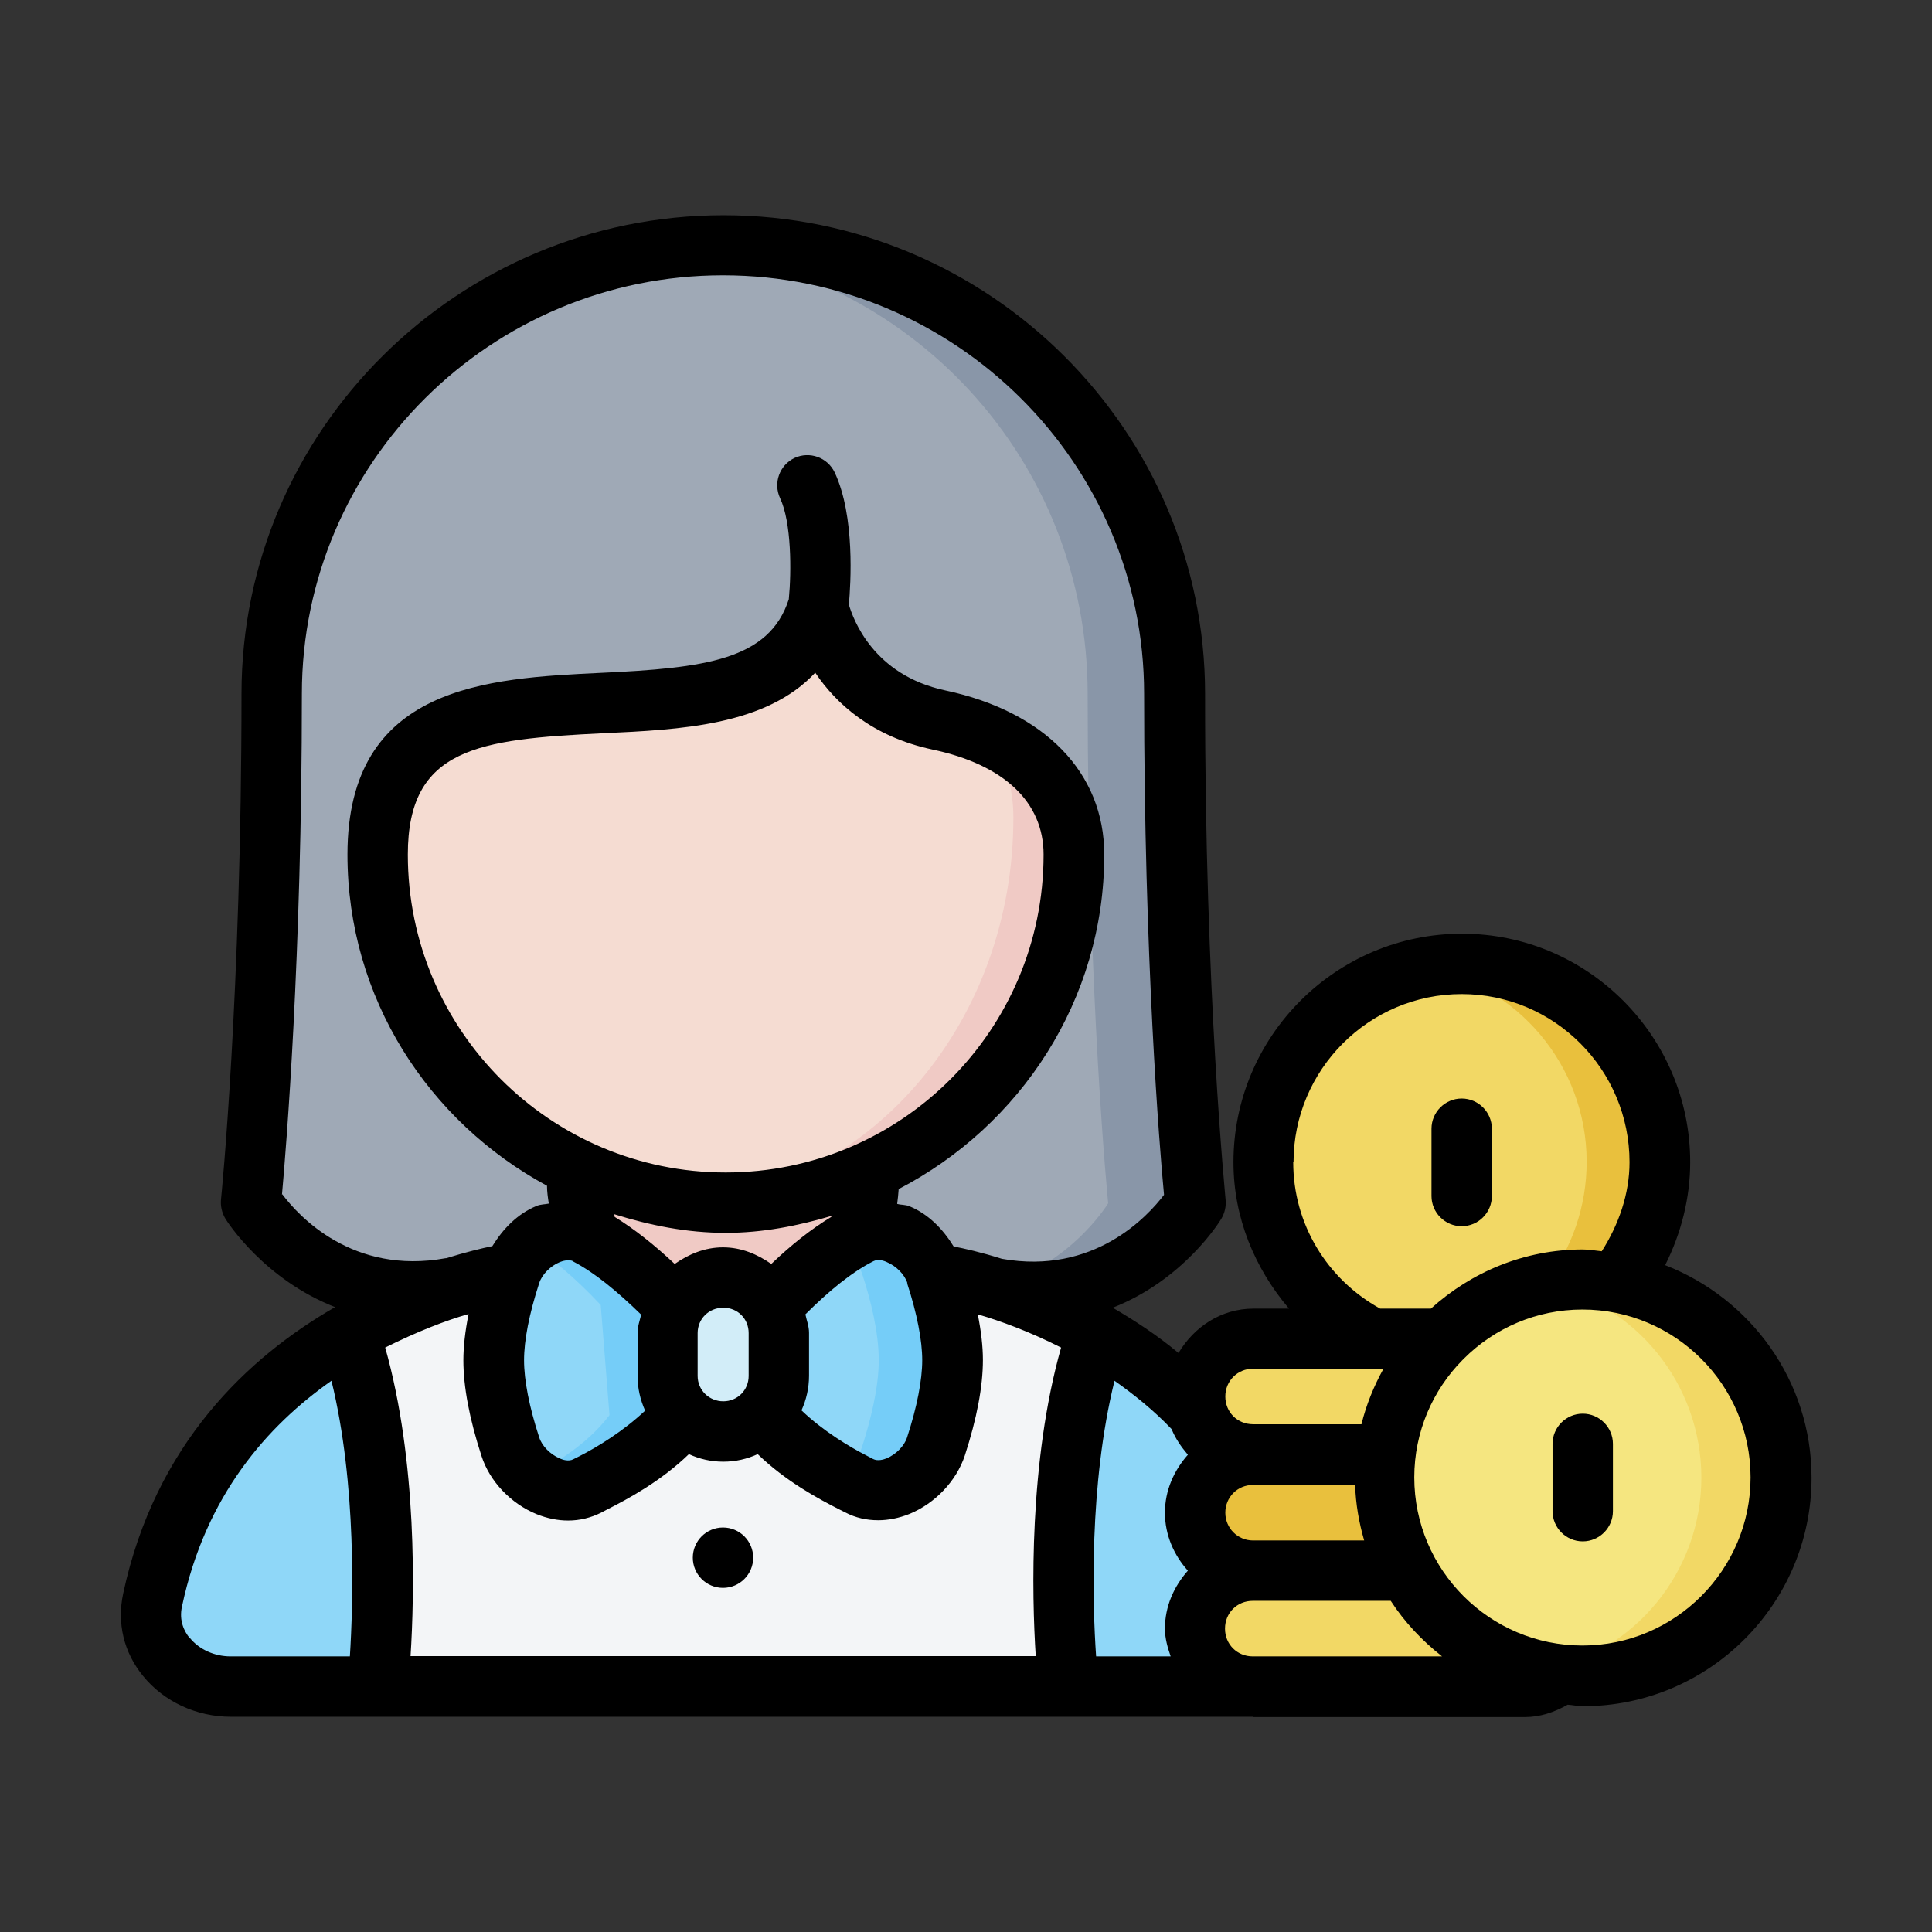
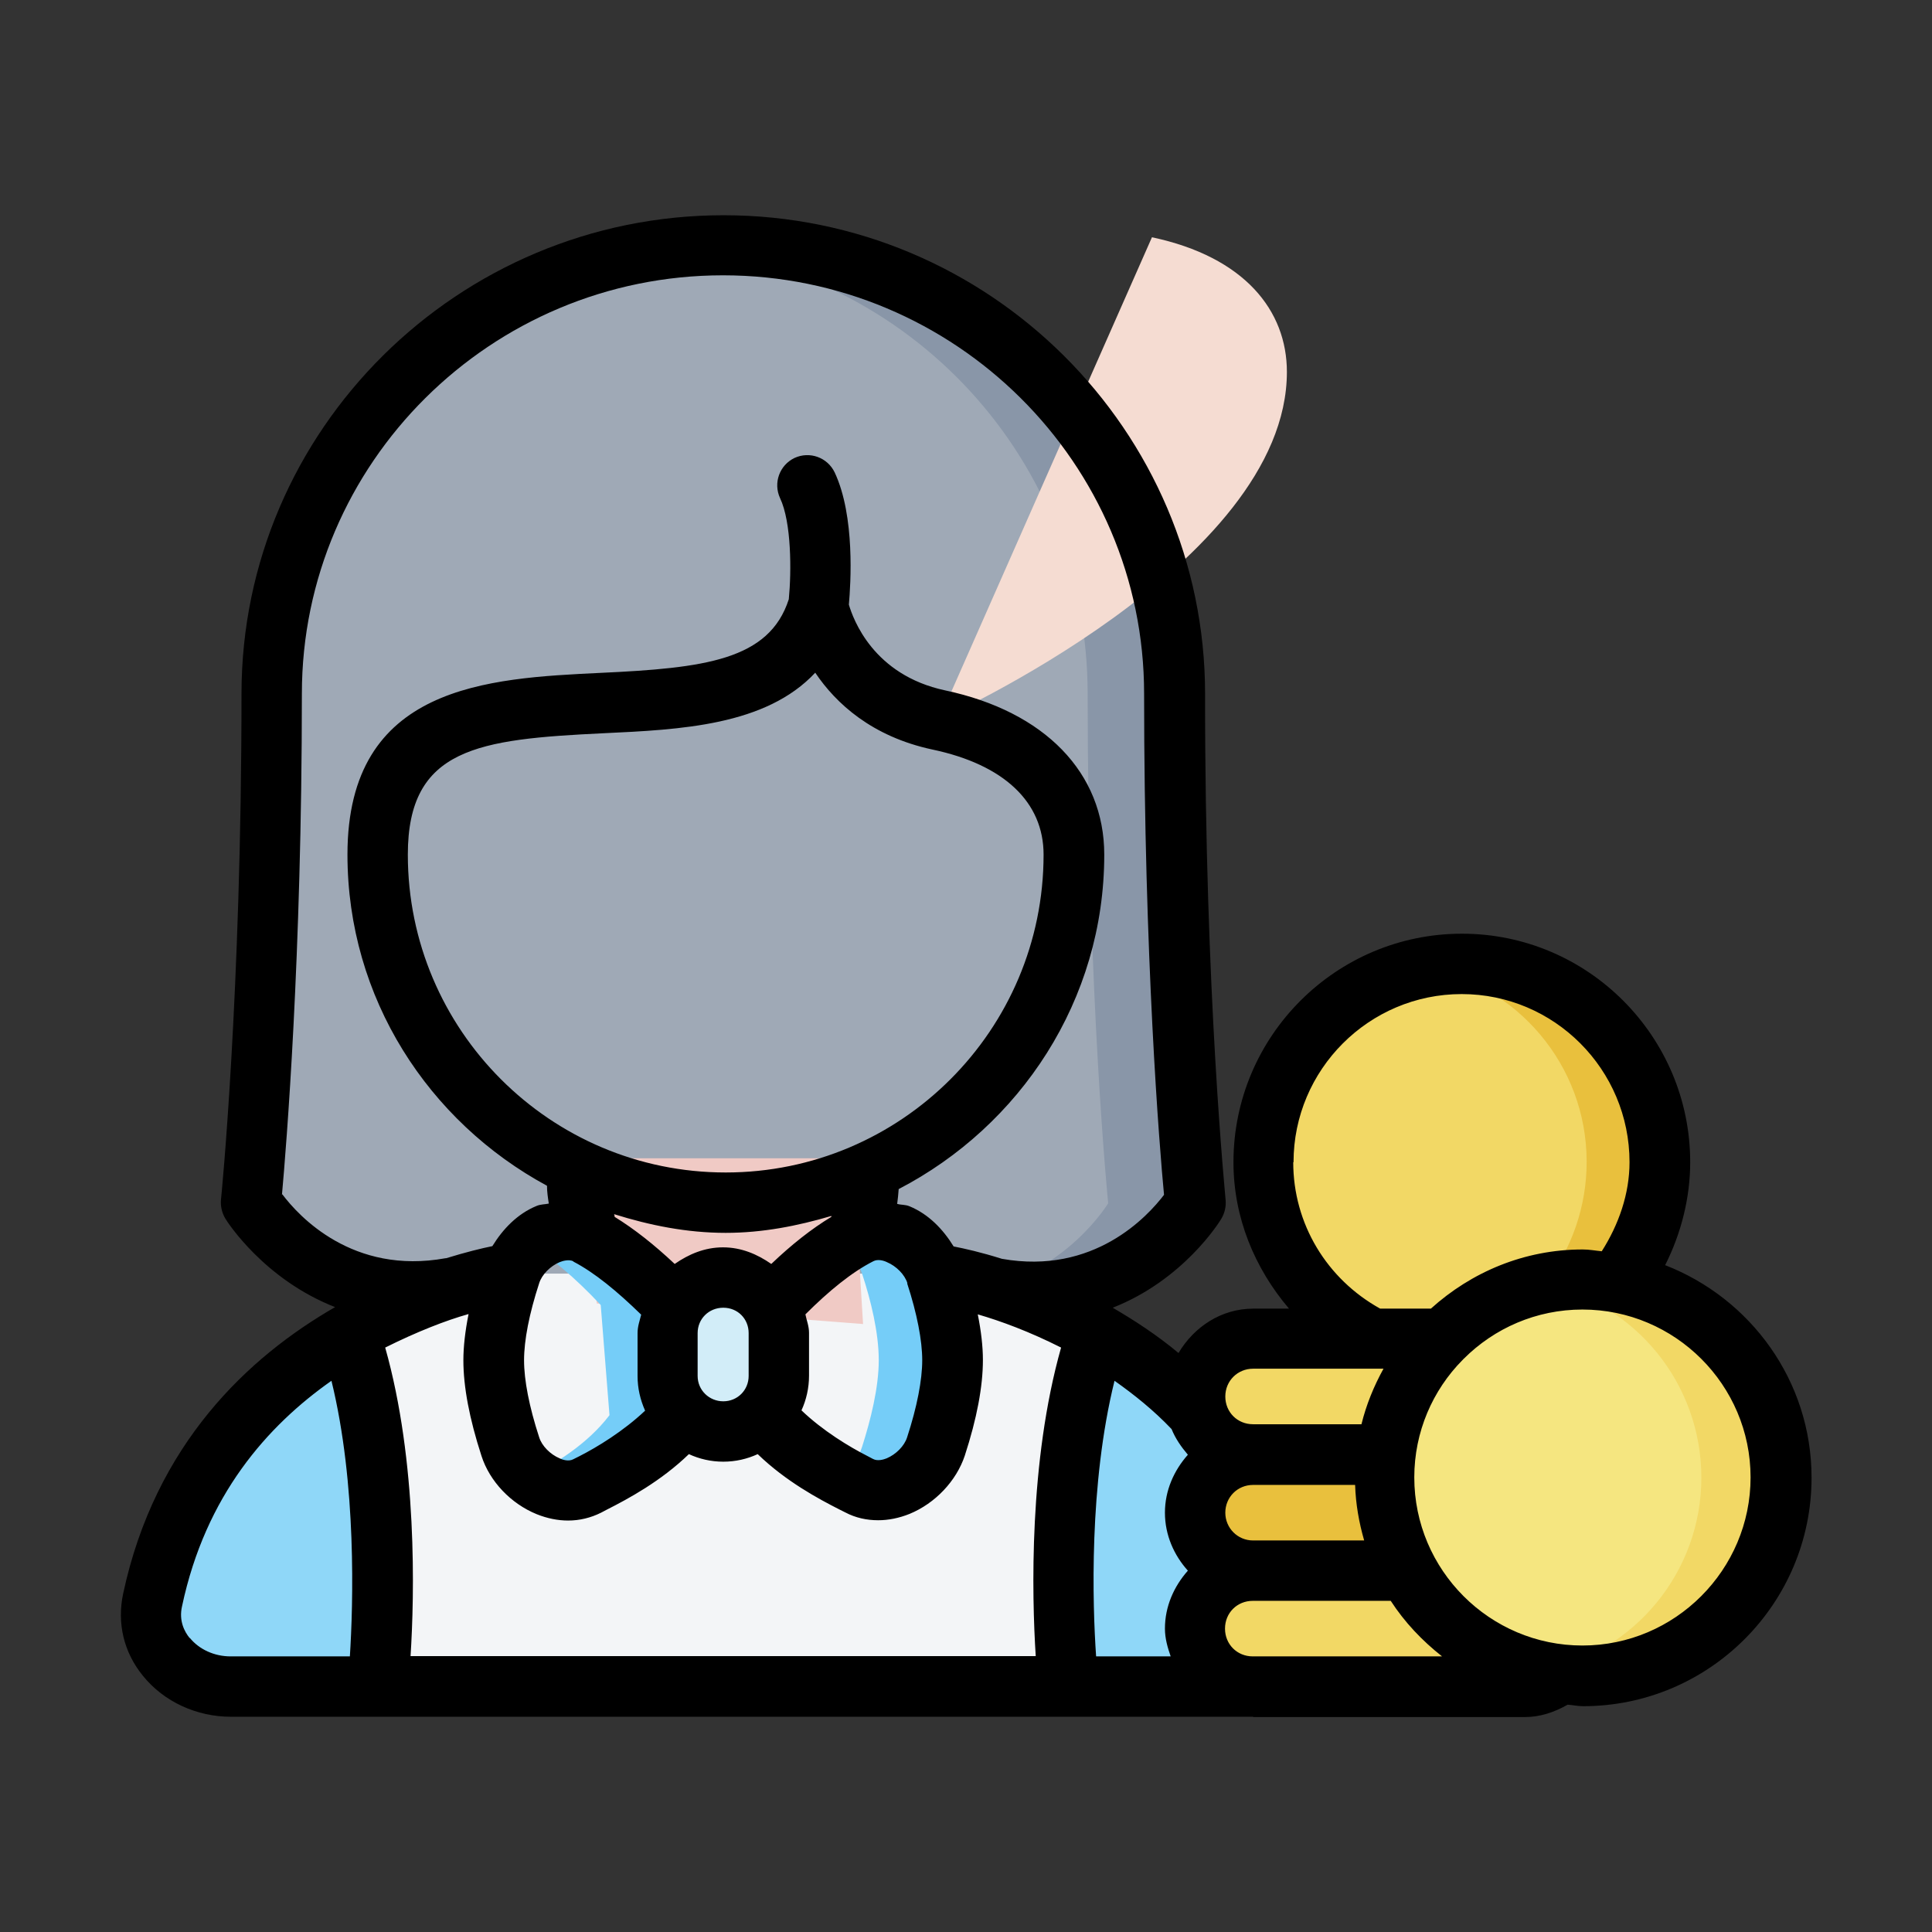
<svg xmlns="http://www.w3.org/2000/svg" width="800px" height="800px" viewBox="0 0 64 64">
  <rect x="0" y="0" width="64" height="64" fill="#333333" stroke="none" />
  <g id="a" />
  <g id="b" />
  <g id="c" />
  <g id="d" />
  <g id="e" />
  <g id="f" />
  <g id="g" />
  <g id="h" />
  <g id="i" />
  <g id="j" />
  <g id="k" />
  <g id="l" />
  <g id="m" />
  <g id="n" />
  <g id="o" />
  <g id="p" />
  <g id="q" />
  <g id="r" />
  <g id="s" />
  <g id="t" />
  <g id="u" />
  <g id="v" />
  <g id="w" />
  <g id="x" />
  <g id="y" />
  <g id="a`" />
  <g id="aa" />
  <g id="ab" />
  <g id="ac" />
  <g id="ad" />
  <g id="ae" />
  <g id="af" />
  <g id="ag" />
  <g id="ah" />
  <g id="ai" />
  <g id="aj" />
  <g id="ak" />
  <g id="al" />
  <g id="am">
    <path d="M23.95,8.13c-8.33,0-14.96,6.63-14.96,14.86,0,10.12-.68,16.87-.68,16.87,0,0,2.19,3.65,6.62,2.83l9.05,3.6,8.98-3.6c4.44,.82,6.62-2.83,6.62-2.83,0,0-.69-6.75-.68-16.87,0-8.23-6.63-14.86-14.95-14.86Z" fill="#9fa9b6" fill-rule="evenodd" />
    <path d="M23.95,8.13c-.49,0-.96,.02-1.44,.07,7.64,.71,13.52,7.04,13.52,14.79,0,10.12,.68,16.87,.68,16.87,0,0-1.38,2.29-4.17,2.83h.42c4.44,.82,6.62-2.83,6.62-2.83,0,0-.69-6.75-.68-16.87,0-8.23-6.63-14.86-14.95-14.86Z" fill="#8996a8" fill-rule="evenodd" />
    <path d="M36.32,44.15l-3.61,5.98,2.68,5.75h4.87c.24,0,.48-.03,.7-.09l1.83-7.96-3.12-1.04c-1.05-1.13-2.22-1.98-3.35-2.63Z" fill="#8fd7f8" fill-rule="evenodd" />
    <path d="M11.58,44.15c-2.67,1.53-5.54,4.22-6.53,8.86-.33,1.56,.99,2.87,2.59,2.87h4.87l1.71-5.11-2.64-6.62Z" fill="#8fd7f8" fill-rule="evenodd" />
    <path d="M16.9,42.2s-2.55,.35-5.32,1.94c1.67,4.9,.93,11.73,.93,11.73h22.87s-.74-6.83,.93-11.73c-2.77-1.59-5.32-1.95-5.32-1.95h-14.1Z" fill="#f3f5f7" fill-rule="evenodd" />
    <path d="M19.48,40.92c-.25-.59-.39-1.23-.39-1.92v-.63h9.71v.63c0,.68-.14,1.33-.39,1.92l.18,2.94-8.82-.68-.29-2.26Z" fill="#f0cac5" fill-rule="evenodd" />
    <path d="M48.41,31.93c-3.63,0-6.57,2.94-6.57,6.57,0,2.47,1.38,4.72,3.58,5.85l3.69,.91,4.5-2.75c.88-1.15,1.36-2.56,1.36-4,0-3.63-2.94-6.57-6.57-6.57Z" fill="#f2d865" fill-rule="evenodd" />
    <path d="M48.41,31.93c-.41,0-.82,.04-1.21,.11,3.05,.57,5.36,3.24,5.36,6.45,0,1.45-.48,2.86-1.36,4l-3.81,2.32,1.72,.42,4.5-2.75c.88-1.15,1.36-2.56,1.36-4,0-3.63-2.94-6.57-6.57-6.57Z" fill="#e9c03d" fill-rule="evenodd" />
    <path d="M47.78,44.34h-6.27c-1.07,0-1.92,.86-1.92,1.92s.86,1.92,1.92,1.92v3.84c-1.06,0-1.92,.86-1.92,1.92s.86,1.92,1.92,1.92h9c.45,0,.85-.15,1.18-.4l-3.91-11.13Z" fill="#f2d865" fill-rule="evenodd" />
-     <path d="M31.1,23.85c-3.42-.73-3.99-3.75-3.99-3.75-1.9,6.31-14.6-.42-14.6,8.21,0,6.39,5.14,11.53,11.53,11.53s11.53-5.14,11.53-11.53c0-2.03-1.4-3.81-4.47-4.46Z" fill="#f5dcd2" fill-rule="evenodd" />
-     <path d="M25.25,46.89c.95,1.23,2.44,1.94,3.21,2.33,.94,.49,2.21-.28,2.54-1.3,.29-.88,.55-1.95,.55-2.86s-.27-1.98-.55-2.86c-.33-1.02-1.6-1.79-2.54-1.3-.77,.4-1.75,1.1-2.91,2.34h-3.2c-1.16-1.23-2.14-1.94-2.91-2.34-.94-.49-2.21,.29-2.54,1.3-.29,.88-.55,1.95-.55,2.86s.27,1.98,.55,2.86c.33,1.02,1.61,1.79,2.54,1.3,.77-.4,2.26-1.1,3.21-2.33h2.6Z" fill="#8fd7f8" fill-rule="evenodd" />
+     <path d="M31.1,23.85s11.53-5.14,11.53-11.53c0-2.03-1.4-3.81-4.47-4.46Z" fill="#f5dcd2" fill-rule="evenodd" />
    <path d="M29.01,40.75c-.19,0-.38,.06-.55,.15-.18,.09-.37,.2-.58,.33,.31,.26,.56,.59,.68,.97,.29,.88,.55,1.95,.55,2.86s-.27,1.98-.55,2.86c-.12,.38-.38,.73-.7,.99,.22,.12,.44,.23,.6,.31,.94,.49,2.21-.28,2.54-1.3,.29-.88,.55-1.95,.55-2.86s-.27-1.98-.55-2.86c-.27-.83-1.16-1.49-1.99-1.45Zm-6.66,2.48c-1.16-1.23-2.14-1.93-2.91-2.33-.18-.09-.36-.14-.56-.15-.45-.02-.93,.17-1.31,.48,.66,.42,1.45,1.06,2.33,2l.29,3.65c-.74,.97-1.8,1.6-2.6,2.02,.54,.43,1.25,.62,1.84,.31,.77-.4,2.26-1.1,3.21-2.33l-.29-3.65Z" fill="#75cdf8" fill-rule="evenodd" />
    <path d="M46.65,52.03h-5.14c-1.07,0-1.92-.86-1.92-1.92s.86-1.92,1.92-1.92h4.41l.73,3.84Z" fill="#e9c03d" fill-rule="evenodd" />
    <circle cx="52.43" cy="48.95" fill="#f5e680" r="6.57" transform="translate(-14.8 73.96) rotate(-63.43)" />
    <path d="M52.43,42.39c-.43,0-.86,.05-1.28,.14,3.04,.64,5.21,3.32,5.21,6.42,0,3.11-2.2,5.79-5.25,6.41,.43,.09,.88,.15,1.32,.15,3.63,0,6.56-2.94,6.57-6.57,0-3.63-2.94-6.57-6.57-6.57Z" fill="#f2d865" fill-rule="evenodd" />
-     <path d="M32.74,24.37c.56,.8,.83,1.73,.83,2.71,0,6.71-4.63,12.18-10.56,12.72,.34,.03,.69,.05,1.05,.05,6.39,0,11.53-5.14,11.53-11.53,0-1.62-.9-3.09-2.84-3.94Z" fill="#f0cac5" fill-rule="evenodd" />
    <path d="M23.95,42.32c-1.02,0-1.85,.82-1.85,1.84v1.42c0,1.02,.82,1.85,1.85,1.85s1.84-.82,1.84-1.85v-1.42c0-1.02-.82-1.84-1.84-1.84Z" fill="#d2edf8" fill-rule="evenodd" />
    <path d="M41.51,56.88h9c.51,0,.98-.16,1.42-.41,.17,.01,.33,.05,.51,.05,4.17,0,7.57-3.39,7.57-7.57,0-3.21-2.02-5.94-4.85-7.04,.53-1.05,.83-2.23,.83-3.41,0-4.17-3.39-7.57-7.56-7.57s-7.57,3.39-7.57,7.57c0,1.83,.7,3.51,1.84,4.85h-1.18c-1.07,0-1.97,.61-2.48,1.47-.72-.6-1.46-1.08-2.18-1.5,2.34-.92,3.53-2.83,3.6-2.95,.11-.19,.16-.4,.14-.62,0-.07-.69-6.82-.68-16.76,0-8.74-7.16-15.86-15.95-15.86S8,14.24,8,22.98c0,9.94-.67,16.69-.68,16.76-.02,.21,.03,.43,.14,.62,.07,.12,1.29,2.02,3.64,2.94-2.87,1.65-5.96,4.53-7.02,9.49-.21,.98,.02,1.95,.66,2.73,.69,.85,1.77,1.35,2.91,1.35H41.51Zm1.34-18.38c0-3.07,2.5-5.57,5.57-5.57s5.56,2.5,5.56,5.57c0,1.05-.36,2.07-.92,2.95-.21-.02-.41-.06-.63-.06-1.94,0-3.69,.75-5.03,1.96h-1.68c-1.77-.98-2.88-2.81-2.88-4.85Zm-15.84-16.21c.68,1.01,1.87,2.11,3.88,2.54h0c2.37,.5,3.68,1.74,3.68,3.48,0,5.81-4.72,10.53-10.53,10.53s-10.53-4.72-10.53-10.53c0-3.54,2.34-3.82,6.47-4.02,2.56-.12,5.39-.25,7.03-2.01Zm3.04,20.22c.33,1.01,.5,1.9,.5,2.55s-.17,1.54-.5,2.55c-.09,.29-.37,.57-.68,.7-.1,.04-.3,.1-.45,.02l-.19-.1c-.59-.3-1.47-.83-2.18-1.51,.16-.35,.25-.74,.25-1.15v-1.42c0-.22-.08-.41-.12-.61,.78-.78,1.54-1.4,2.25-1.76,.15-.08,.35-.02,.45,.03,.31,.13,.59,.41,.68,.7Zm-9.69-2.2s0-.06-.02-.09c1.18,.37,2.41,.62,3.7,.62,1.22,0,2.38-.23,3.5-.56,0,0,0,.02,0,.03-.65,.39-1.32,.92-1.99,1.56-.46-.32-.99-.55-1.6-.55s-1.14,.23-1.6,.55c-.68-.64-1.34-1.16-1.99-1.56Zm2.75,5.27v-1.42c0-.47,.37-.84,.85-.84s.84,.37,.84,.84v1.42c0,.47-.37,.84-.84,.84s-.85-.37-.85-.84Zm-4.12-3.79c.71,.37,1.46,.99,2.25,1.76-.05,.2-.12,.39-.12,.61v1.42c0,.41,.09,.79,.25,1.15-.72,.68-1.59,1.21-2.18,1.51l-.2,.1c-.15,.08-.35,.02-.45-.03-.31-.13-.59-.41-.68-.7-.33-1.01-.5-1.89-.5-2.55s.17-1.54,.5-2.55c.09-.29,.37-.57,.68-.7,.1-.04,.3-.1,.45-.03Zm-3.47,1.75c-.11,.55-.17,1.07-.17,1.52,0,.88,.2,1.94,.6,3.17,.27,.84,.97,1.58,1.83,1.93,.35,.14,.7,.21,1.04,.21,.38,0,.75-.09,1.09-.26l.19-.1c.71-.36,1.79-.94,2.72-1.84,.35,.16,.73,.25,1.14,.25s.79-.09,1.14-.25c.93,.9,2.01,1.48,2.72,1.84l.18,.09c.34,.18,.71,.26,1.09,.26,.34,0,.69-.07,1.04-.21,.85-.35,1.55-1.09,1.83-1.93,.4-1.23,.6-2.29,.6-3.17,0-.45-.06-.96-.17-1.51,.76,.22,1.71,.57,2.76,1.1-1.07,3.78-.97,8.2-.84,10.22H13.6c.13-2.02,.23-6.44-.84-10.22,1.04-.52,2.01-.9,2.76-1.11Zm21.4,2.2c.65,.46,1.29,.97,1.89,1.6,.13,.32,.32,.59,.54,.85-.46,.52-.76,1.18-.76,1.92s.3,1.41,.76,1.92c-.46,.52-.76,1.18-.76,1.92,0,.33,.09,.63,.19,.92h-2.47c-.12-1.72-.24-5.7,.61-9.13Zm4.59,5.29c-.51,0-.92-.41-.92-.92s.4-.92,.92-.92h3.38c.02,.64,.13,1.25,.3,1.84h-3.69Zm0-5.69h4.32c-.32,.58-.57,1.19-.73,1.84h-3.59c-.52,0-.92-.4-.92-.92s.41-.92,.92-.92Zm-32.17-5.76c.14-1.55,.66-7.87,.66-16.6,0-7.64,6.26-13.86,13.95-13.86s13.95,6.22,13.95,13.86c0,8.73,.51,15.04,.66,16.6-.54,.71-2.32,2.66-5.37,2.12-.7-.22-1.24-.34-1.6-.41-.35-.57-.83-1.07-1.46-1.33-.14-.06-.27-.04-.41-.08,.02-.16,.04-.32,.05-.49,4.02-2.09,6.81-6.25,6.81-11.08,0-2.71-1.97-4.74-5.27-5.44-2.39-.51-3.05-2.37-3.19-2.84,.06-.68,.21-2.93-.47-4.38-.24-.5-.83-.71-1.33-.48-.5,.24-.71,.83-.48,1.33,.38,.8,.38,2.43,.29,3.35-.65,2.02-2.79,2.28-6.24,2.44-3.73,.18-8.38,.4-8.38,6.02,0,4.76,2.69,8.85,6.61,10.97,0,.2,.03,.4,.06,.59-.14,.03-.27,.02-.41,.08-.63,.26-1.11,.76-1.46,1.33-.35,.07-.88,.2-1.53,.4,0,0-.01,0-.02,0-3.08,.56-4.87-1.4-5.41-2.12Zm-3.06,14.68c-.17-.21-.36-.57-.25-1.05,.78-3.68,2.83-5.98,4.95-7.47,.84,3.43,.72,7.41,.61,9.13h-3.95c-.54,0-1.04-.23-1.35-.61Zm35.22,.61c-.52,0-.92-.4-.92-.92s.4-.92,.92-.92h4.57c.46,.71,1.04,1.32,1.7,1.84h-6.27Zm10.92-.36c-3.07,0-5.57-2.5-5.57-5.57,0-1.51,.61-2.89,1.6-3.89,.02-.01,.02-.03,.04-.04,1.01-1.01,2.4-1.63,3.93-1.63,3.07,0,5.57,2.5,5.57,5.56s-2.5,5.57-5.57,5.57Z" />
-     <path d="M52.43,46.83c-.55,0-1,.45-1,1v2.23c0,.55,.45,1,1,1s1-.45,1-1v-2.23c0-.55-.45-1-1-1Z" />
-     <path d="M48.42,40.62c.55,0,1-.45,1-1v-2.23c0-.55-.45-1-1-1s-1,.45-1,1v2.23c0,.55,.45,1,1,1Z" />
-     <circle cx="23.95" cy="51.6" r="1" />
  </g>
  <g id="an" />
  <g id="ao" />
  <g id="ap" />
  <g id="aq" />
  <g id="ar" />
  <g id="as" />
  <g id="at" />
  <g id="au" />
  <g id="av" />
  <g id="aw" />
  <g id="ax" />
</svg>